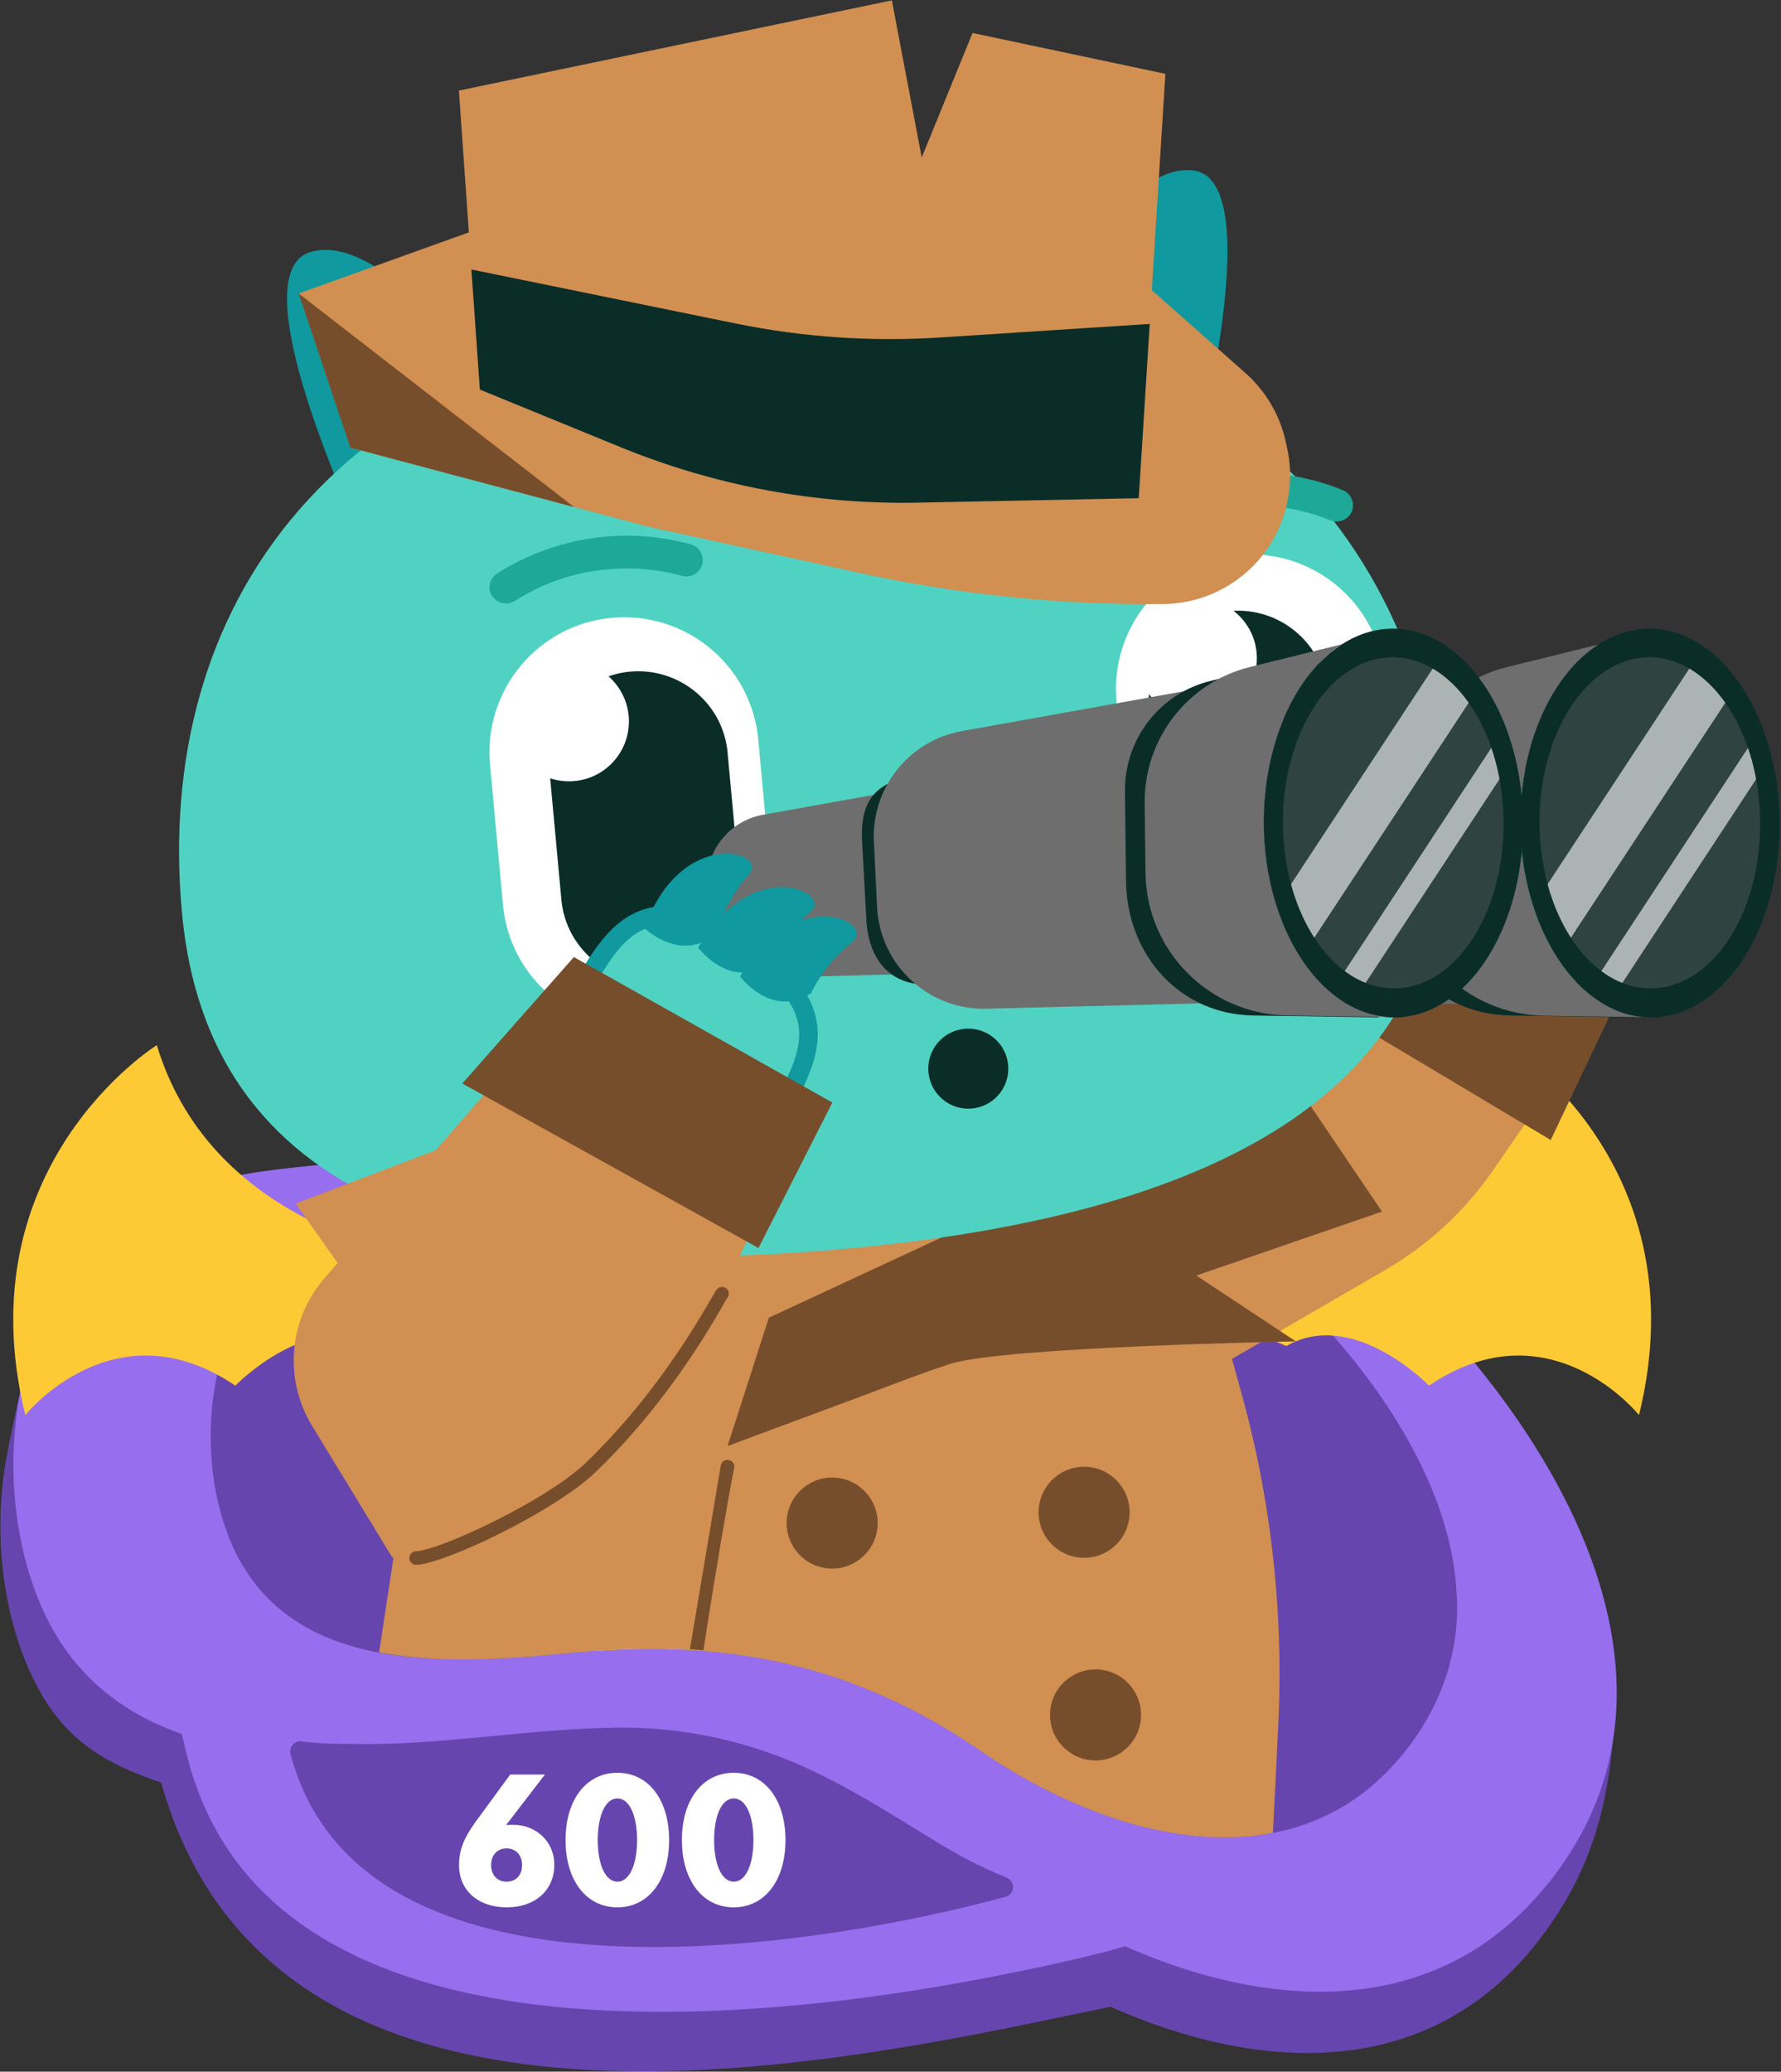
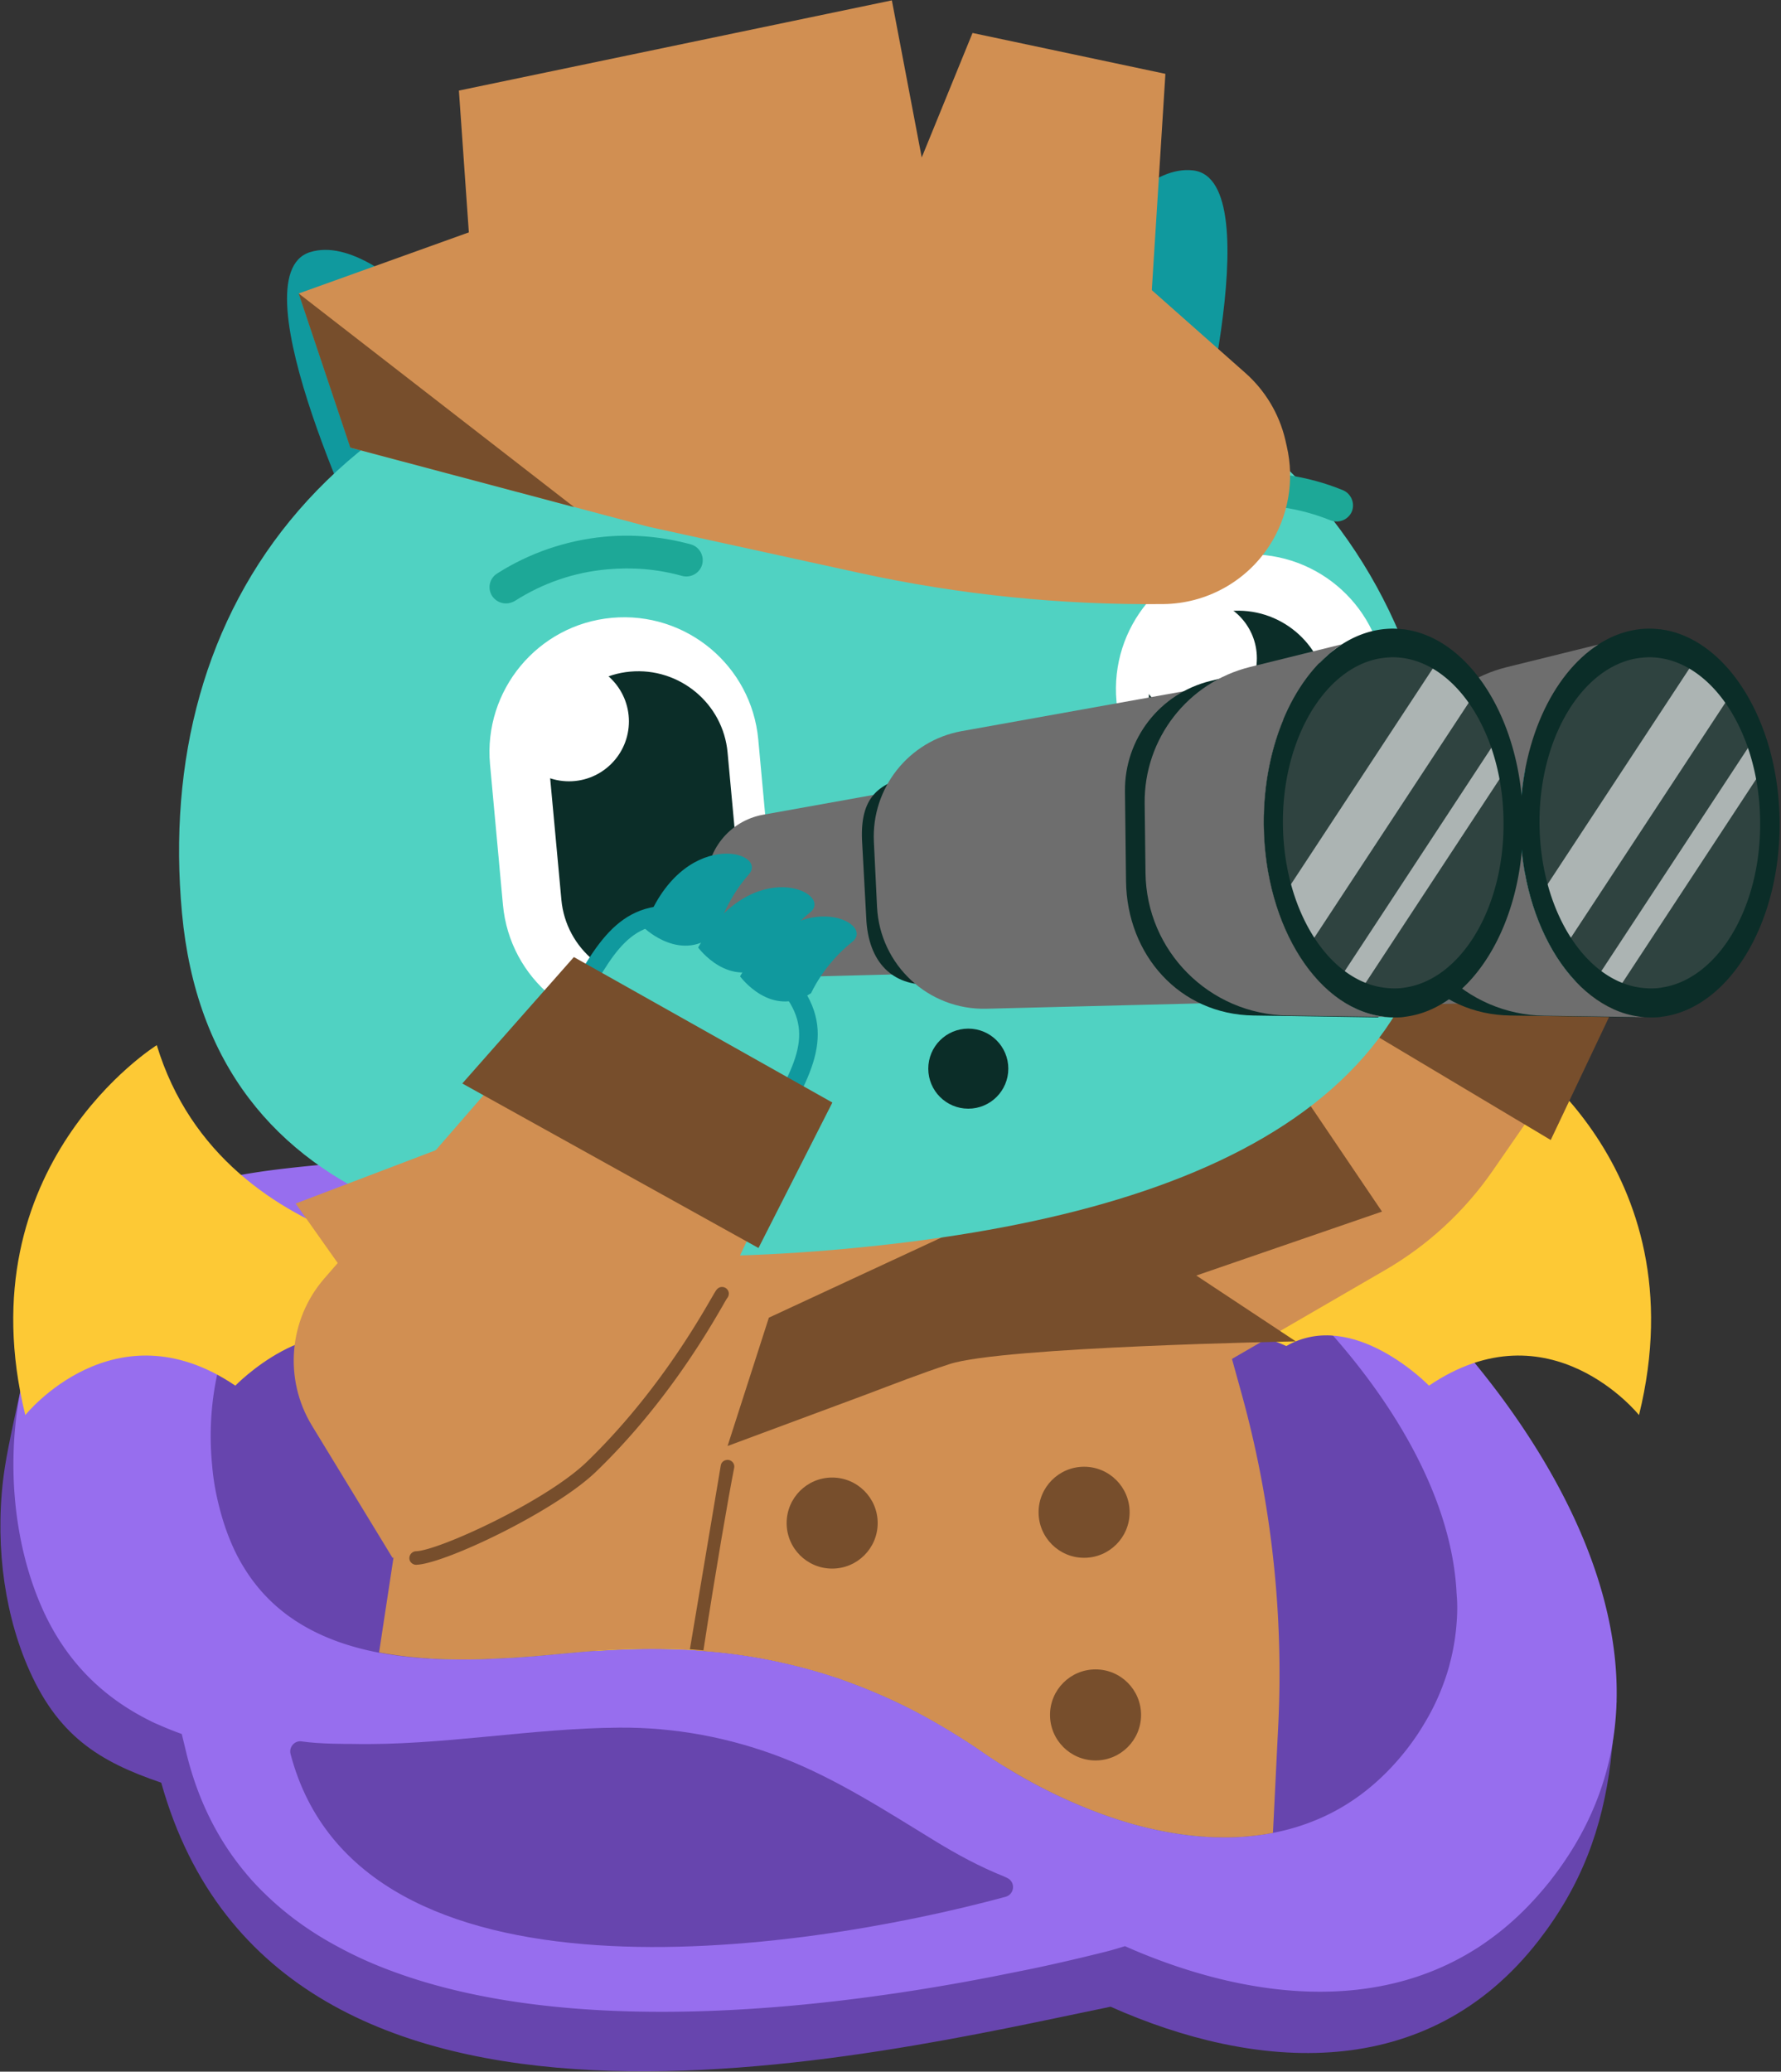
<svg xmlns="http://www.w3.org/2000/svg" width="1006" height="1170" fill="none">
  <rect width="100%" height="100%" fill="#333333" stroke="none" />
  <style>.B{fill:#0b2d28}.C{fill:#fff}.D{fill:#6e6e6e}.E{fill:#50d2c2}.F{fill:#10999e}.G{fill:#d18f52}.H{fill:#774e2c}</style>
  <path d="M768.423 744.526c-89.453-79.886 2.75-205.933-43.172-299.691-53.815-109.902-239.537-115.403-301.843-27.146-46.401 65.774-26.788 144.822-89.453 198.039-64.458 54.653-178.187 49.869-258.91 99.857-29.18 18.058-66.133 101.053-62.904 67.09 0 0-7.534 33.245-9.448 46.281-5.86 38.388-1.196 78.809 12.557 111.337 16.862 39.943 40.66 54.533 75.82 66.487 66.372 237.15 404.211 153.56 536.237 126.53 81.441 36.24 178.667 44.13 241.929-37.55 23.799-30.74 35.877-62.79 40.541-100.934.957-7.534 3.349-33.844 3.349-33.844-6.578-88.735-82.995-161.326-144.703-216.456z" fill="#6745ae" />
  <path d="M847.591 788.416c-22.244-29.898-47.597-56.805-71.874-78.451-83.114-74.265-9.447-188.233-35.278-279.24-2.033-6.937-4.545-13.753-7.774-20.45-53.815-109.903-239.537-115.404-301.843-27.147-38.507 54.533-53.097 143.866-92.681 203.062-8.132 12.199-17.341 23.081-28.104 32.17-8.73 7.414-17.938 13.274-27.505 17.938-7.295 3.588-14.949 6.578-22.722 8.85-41.737 12.915-88.376 10.763-131.787 19.971-15.666 3.349-30.974 8.132-45.564 15.786C6.401 720.609-8.07 833.022 22.665 905.613c13.633 32.289 35.518 52.978 61.947 66.133 1.555.837 3.229 1.554 4.903 2.272 4.305 1.913 8.73 3.707 13.155 5.262l2.631 10.883c6.577 26.907 18.058 49.267 33.485 67.687 3.348 4.07 6.936 7.89 10.643 11.48 12.198 11.96 26.19 22 41.737 30.26 9.208 5.02 19.015 9.44 29.299 13.27 45.803 17.22 100.335 23.56 156.184 23.32 63.621-.24 128.917-9.09 184.645-19.97l20.33-4.07c15.547-3.23 30.137-6.69 43.531-10.04.359-.12.957-.24 1.794-.48 3.109-.84 8.491-2.51 8.491-2.51l4.903 2.15c63.262 26.79 135.255 36 193.256-.6 2.511-1.55 4.903-3.23 7.414-5.02 11.72-8.37 22.842-18.89 33.126-31.57.838-.96 1.555-1.91 2.273-2.87 68.405-87.899 31.212-191.823-28.821-272.784zm-24.636 125.449c-.478 8.371-1.674 16.623-3.827 24.874-.837 3.468-1.913 6.936-3.109 10.285-2.272 6.458-5.023 12.796-8.491 19.134-1.554 2.87-3.348 5.86-5.142 8.73-2.392 3.827-5.142 7.654-8.012 11.361-14.59 18.541-31.333 31.211-49.51 38.991-8.372 3.58-16.982 6.21-25.832 7.89-4.783.95-9.686 1.55-14.59 2.03-5.262.48-10.523.6-15.785.48h-1.914l-7.295-.36c-11.959-.84-23.917-2.99-35.757-6.1-2.272-.6-4.544-1.19-6.816-1.91-2.99-.84-6.099-1.92-9.089-2.87a292.03 292.03 0 0 1-35.638-14.95c-1.794-.96-3.588-1.79-5.381-2.75-6.817-3.59-13.394-7.3-19.613-11.243a282.57 282.57 0 0 1-11.72-7.653c-4.664-3.229-9.328-6.338-13.992-9.209-8.73-5.501-17.579-10.523-26.309-15.068l-8.611-4.185c-6.936-3.229-13.752-6.219-20.808-8.97l-6.936-2.631c-.479-.119-.837-.358-1.316-.478-1.435-.478-2.87-1.076-4.305-1.555-.478-.119-1.076-.358-1.555-.478s-.956-.359-1.554-.478c-1.196-.359-2.392-.837-3.588-1.196l-2.751-.837-4.903-1.435-5.262-1.435c-3.707-.957-7.534-1.914-11.361-2.751-14.231-3.229-28.701-5.382-43.769-6.577-.359 0-.718 0-1.077-.12l-4.185-.359c-1.196-.119-2.272-.119-3.468-.239-1.794-.12-3.468-.239-5.262-.239-14.829-.598-30.017-.359-45.803.717-.837.12-1.674.12-2.631.12h-.358c-3.947.239-7.774.598-11.72.957l-11.6 1.076c-7.295.718-14.71 1.316-22.244 1.794l-7.295.359-10.643.478c-9.926.239-19.852.239-29.658-.359-8.252-.478-16.384-1.315-24.277-2.631l-4.186-.717c-16.862-3.229-32.647-8.73-46.4-17.58-.598-.359-1.196-.717-1.794-1.196-2.153-1.435-4.186-2.87-6.219-4.544-8.73-6.936-16.383-15.547-22.602-26.071-2.392-3.946-4.544-8.251-6.458-12.796-3.588-8.371-6.219-17.34-8.252-26.788-1.195-5.62-2.033-11.48-2.511-17.34-4.783-49.988 12.796-105.956 57.881-129.395 29.539-15.308 63.143-16.384 95.791-20.092 4.186-.478 8.491-.956 12.677-1.674 24.755-3.587 48.433-10.165 68.763-27.266 6.219-5.262 11.84-11.361 16.982-18.058 15.188-19.852 25.951-45.205 35.757-71.036 11.242-29.538 21.407-59.795 35.996-83.712 1.914-3.11 3.827-6.099 5.86-8.97 14.949-20.928 38.867-35.159 66.014-42.214 61.588-16.145 139.799 3.587 168.62 62.305 35.399 72.232-36.714 169.697 32.648 231.047 48.434 42.813 102.129 111.696 105.956 181.058 0 .717.12 1.315.12 2.033.358 3.946.358 8.371.119 12.796z" fill="#976eee" />
  <path d="M164.139 990.641c-1.076-3.946 2.272-7.773 6.219-7.175 10.284 1.555 26.548 1.435 28.462 1.435 50.586 1.076 100.574-8.85 151.041-9.208 31.332-.24 62.665 5.62 91.964 16.981 30.734 11.956 58.479 30.016 86.463 47.116 12.557 7.66 25.114 14.47 38.866 19.97.479.24 1.077.48 1.794.84 4.784 2.27 4.186 9.21-.957 10.64-117.077 31.7-364.866 67.93-403.852-80.599z" fill="#6745ae" />
  <path d="M657.563 716.186s156.184-1.674 193.974-125.927c0 0 108.946 67.807 74.265 208.922 0 0-50.347-62.904-118.633-16.623 0 0-42.693-44.128-80.603-22.363 0 0-44.128-20.569-69.84-8.85l.837-35.159zm-375.031 0s-156.184-1.674-193.974-125.927c0 0-108.946 67.807-74.265 208.922 0 0 50.347-62.904 118.633-16.623 0 0 42.693-44.128 80.603-22.363 0 0 44.128-20.569 69.84-8.85l-.837-35.159z" fill="#fdc935" />
  <path d="M633.167 767.61l-49.629-75.819s30.136-62.187 126.645-133.821c70.318-52.141 69.122-120.665 132.026-96.986 90.29 34.082 46.759 157.14-38.388 229.85-76.776 65.535-170.654 76.776-170.654 76.776z" class="E" />
  <g class="F">
-     <path d="M694.516 576.147c-1.913.479-4.066-.239-5.381-1.913-1.794-2.272-1.435-5.621.837-7.534 5.501-4.425 11.241-8.73 16.982-13.036 26.668-19.732 43.171-42.454 56.446-60.751 21.406-29.538 38.388-52.978 80.722-36.953 2.751 1.076 4.186 4.066 3.11 6.817s-4.066 4.066-6.817 3.109c-34.681-13.035-46.64 3.468-68.285 33.246-13.634 18.895-30.735 42.215-58.719 63.023l-16.742 12.796c-.718.718-1.316.957-2.153 1.196zm168.023-91.484c-1.435 26.788 28.103 30.017 28.103 30.017 30.974-52.859-11.839-82.158-14.47-64.698-3.109 20.808-13.633 34.681-13.633 34.681z" />
    <path d="M800.831 464.332c14.231 22.841 40.302 8.61 40.302 8.61-4.784-61.11-56.566-60.751-48.792-44.846 9.328 18.895 8.49 36.236 8.49 36.236z" />
    <path d="M840.535 431.804c.358 21.048-7.654 36.475-7.654 36.475 3.109 26.668 32.887 24.874 32.887 24.874 21.526-57.403-25.592-79.048-25.233-61.349z" />
  </g>
  <path d="M817.096 643.835c2.152 3.109 2.391 7.294 1.195 10.882s-3.827 6.578-6.816 8.85c-4.545 3.468-11.72 7.534-17.58 8.012-3.348.359-6.936-.837-8.73-3.588-1.674-2.75-1.315-6.457.239-9.327s4.066-5.023 6.578-7.176l9.567-8.251c1.674-1.435 3.468-2.512 5.381-3.11 3.708-.956 7.535-.119 10.166 3.708zm-46.282 33.126c3.708-.717 11.122 2.631 9.687 7.415-.359 1.435-1.435 2.511-2.511 3.468-3.827 3.348-16.623 11.241-20.928 4.903-1.196-1.794-.837-4.305.239-6.099 1.076-1.914 2.87-3.229 4.544-4.544 2.751-2.153 5.621-4.425 8.969-5.143zm-8.371-36.595c.239-.119.359-.239.479-.358 2.87-1.914 8.371-5.023 11.121-1.436 1.316 1.555 1.436 3.708 1.316 5.621-.478 8.132-13.872 24.875-21.885 13.992-4.903-6.816 3.588-14.231 8.969-17.819z" fill="#95efe2" />
-   <path d="M644.169 935.991s31.333-16.623 39.824-8.73-9.807 45.444-9.807 45.444l-30.017-36.714z" class="F" />
  <path d="M695.713 965.767c-4.306 36.953-9.687 59.073-16.145 71.393-11.959-.84-23.918-2.99-35.757-6.1-2.272-.6-4.544-1.19-6.817-1.91-2.989-.84-6.099-1.91-9.088-2.87a291.96 291.96 0 0 1-35.638-14.95c-1.794-.96-3.588-1.79-5.381-2.75-11.122-5.86-21.646-12.198-31.333-18.895-4.664-3.229-9.328-6.338-13.992-9.208-8.73-5.501-17.579-10.524-26.309-15.069-9.687-5.022-19.493-9.327-29.3-13.154l-6.936-2.631c-.478-.12-.837-.359-1.315-.479-1.435-.478-2.87-1.076-4.306-1.554-.478-.12-1.076-.359-1.554-.479s-.957-.358-1.555-.478V694.061l133.222-3.707c-.119 0 110.022 123.535 92.204 275.413zM470.048 693.94v252.572l-3.588-1.196-2.75-.837-4.903-1.435-5.262-1.435c-3.708-.957-7.535-1.914-11.361-2.751-14.232-3.229-28.702-5.381-43.77-6.577l-5.262-.359c-2.87-.239-5.86-.359-8.73-.478-14.829-.598-30.017-.359-45.803.717-.837.12-1.674.12-2.631.12h-.358c-3.947.239-7.774.598-11.72.957l-11.6 1.076a647.35 647.35 0 0 1-22.244 1.794l-7.295.358-10.643.479c-9.926.239-19.852.239-29.658-.359-2.033-138.125 94.236-246.114 94.236-246.114l133.342 3.468z" class="E" />
  <path d="M627.188 805.519c0 76.298-23.44 146.377-60.034 191.821a282.57 282.57 0 0 1-11.72-7.653c-4.664-3.229-9.328-6.339-13.991-9.209-8.73-5.501-17.58-10.524-26.31-15.068l-8.611-4.186c-6.936-3.229-13.752-6.218-20.808-8.969l-6.936-2.631c-.479-.119-.837-.359-1.316-.478-1.435-.478-2.87-1.076-4.305-1.555-.478-.119-1.076-.359-1.555-.478s-.956-.359-1.554-.479c-1.196-.358-2.512-.837-3.708-1.195l-2.75-.838-4.903-1.435-5.262-1.435c-3.707-.956-7.534-1.913-11.361-2.75-14.231-3.229-28.702-5.382-43.77-6.578l-5.262-.358c-2.87-.24-5.859-.359-8.73-.479h.12c-14.829-.598-30.017-.359-45.803.718-.837.119-1.674.119-2.631.119-14.709-37.311-23.2-80.842-23.2-126.645 0-132.146 70.318-201.866 157.14-201.866 86.941-.359 157.26 69.362 157.26 201.627z" fill="#fdc935" />
  <path d="M355.362 745.845c74.982 19.254 154.389 19.852 229.371 0 1.675-.479 2.631 2.152.838 2.87-64.459 24.157-136.81 27.147-203.182 9.208-9.448-2.631-18.776-5.62-27.984-9.208-1.555-.598-.837-3.229.957-2.87zm0 94.116c74.982 19.254 154.389 19.852 229.371 0 1.675-.478 2.631 2.153.838 2.87-64.459 24.157-136.81 27.147-203.182 9.209-9.448-2.631-18.776-5.621-27.984-9.209-1.555-.717-.837-3.348.957-2.87z" fill="#d8a830" />
  <g class="G">
    <path d="M573.612 695.975l-66.97 265.129c-6.936-3.229-13.753-6.219-20.808-8.969l-6.936-2.631c-.479-.12-.838-.359-1.316-.479-1.435-.478-2.87-1.076-4.305-1.554-.479-.12-1.076-.359-1.555-.479s-.957-.359-1.554-.478c-1.196-.359-2.512-.837-3.708-1.196l-2.75-.837-4.903-1.435-5.262-1.435c-3.708-.957-7.535-1.914-11.361-2.751-14.231-3.229-28.702-5.381-43.77-6.577l-5.262-.359c-2.87-.239-5.86-.359-8.73-.478-14.829-.598-30.017-.359-45.803.717-.956.12-1.913.12-2.87.239-3.946.24-7.773.598-11.719.957l-11.601 1.076c-7.295.718-14.709 1.316-22.243 1.794l-7.295.359-10.643.478c-18.178.479-36.475-.119-53.935-3.109l-4.186-.718 28.462-187.157 126.287-36.355 204.736-13.752z" />
    <path d="M722.022 974.379l-2.989 60.751c-4.784.96-9.687 1.56-14.59 2.03-5.262.48-10.524.6-15.786.48h-1.913c-14.351-.48-28.821-2.75-43.053-6.46-2.272-.59-4.544-1.19-6.816-1.91-2.99-.84-6.099-1.91-9.089-2.87a292.03 292.03 0 0 1-35.638-14.95c-1.793-.95-3.587-1.79-5.381-2.75-11.122-5.86-21.646-12.197-31.332-18.894-4.664-3.229-9.328-6.338-13.992-9.208-8.73-5.501-17.58-10.524-26.31-15.068-9.687-5.023-19.493-9.328-29.299-13.155l-6.936-2.631c-.479-.12-.838-.359-1.316-.479-1.435-.478-2.87-1.076-4.305-1.554-.478-.12-1.076-.359-1.555-.479-1.794-.598-3.468-1.195-5.142-1.674l-2.751-.837-4.903-1.435-5.262-1.435c-3.707-.957-7.534-1.913-11.361-2.751-14.231-3.229-28.701-5.381-43.769-6.577l-5.262-.359L411.091 817l121.741-80.484 143.388-40.062 24.994 90.29c16.862 60.751 23.918 124.253 20.808 187.635z" />
    <path d="M789.829 513.601l112.055 62.664-58.718 84.909c-15.906 22.961-36.594 42.095-60.751 56.087l-122.46 71.036-3.109-184.407 132.983-90.289z" />
  </g>
  <path d="M798.2 501.044l113.012 68.405-35.279 74.384-119.589-71.394 41.856-71.395zM434.291 744.17l294.428-136.691 51.902 76.777-104.88 36.116 56.207 37.192s-165.511 2.99-195.528 12.796c-16.503 5.381-32.289 11.6-48.195 17.58l-77.254 28.701 23.32-72.471z" class="H" />
  <path d="M580.908 198.126s48.194-107.151 93.04-101.889-2.153 176.752-2.153 176.752l-90.887-74.863zm-295.625 27.386s-67.09-96.508-110.142-83.114 34.562 173.284 34.562 173.284l75.58-90.17z" class="F" />
  <path d="M813.388 449.86c15.906 171.97-138.484 237.146-334.73 255.323S118.695 687.484 102.79 515.634c-15.906-171.969 82.875-320.259 326.598-342.742 219.685-20.33 368.095 105.119 384 276.968z" class="E" />
  <path d="M345.556 348.927c41.856-3.826 78.928 26.908 82.755 68.764l7.295 79.288c3.827 41.856-26.907 78.929-68.764 82.755s-78.928-26.907-82.755-68.763l-7.295-79.288c-3.827-41.856 27.027-78.929 68.764-82.756z" class="C" />
  <path d="M652.062 298.222c-3.468 0-6.697-1.914-8.251-5.143-2.272-4.544-.359-10.045 4.185-12.317 14.829-7.295 30.615-11.72 47.119-13.275 21.526-2.033 43.53 1.196 63.382 9.328 4.664 1.914 6.936 7.295 5.142 11.959-1.913 4.664-7.295 6.936-11.959 5.142-17.46-7.055-35.877-9.806-54.772-8.012-14.231 1.315-27.984 5.142-40.78 11.361-1.435.598-2.75.957-4.066.957zm-366.301 42.574c-3.109 0-5.979-1.554-7.773-4.185-2.751-4.305-1.555-9.926 2.75-12.677 18.178-11.6 39.106-18.775 60.632-20.808 16.503-1.555 33.007 0 48.792 4.305 4.904 1.316 7.774 6.458 6.458 11.361s-6.458 7.773-11.361 6.458c-13.752-3.827-27.864-5.023-42.215-3.707-18.895 1.674-36.474 7.773-52.38 17.938-1.554.837-3.229 1.315-4.903 1.315z" fill="#1da897" />
  <path d="M699.42 313.41c41.856-3.827 78.929 26.907 82.755 68.764l7.295 79.287c3.827 41.856-26.907 78.929-68.763 82.756s-78.929-26.908-82.756-68.764l-7.295-79.288c-3.827-41.856 26.908-78.928 68.764-82.755z" class="C" />
  <path d="M372.104 553.783c-27.744 2.511-52.499-17.938-55.011-45.683l-6.816-73.787c-2.512-27.744 17.938-52.499 45.683-55.011s52.499 17.939 55.011 45.683l6.816 73.787c2.631 27.745-17.938 52.38-45.683 55.011zM710.9 519.582c-27.744 2.511-52.38-17.939-55.011-45.683l-6.816-73.787c-2.512-27.744 17.938-52.499 45.683-55.011s52.499 17.939 55.011 45.683l6.816 73.787c2.512 27.744-17.938 52.38-45.683 55.011z" class="B" />
  <path d="M321.398 441.249c18.692 0 33.844-15.152 33.844-33.844s-15.152-33.843-33.844-33.843-33.843 15.152-33.843 33.843 15.152 33.844 33.843 33.844zM676.1 405.613c18.691 0 33.844-15.152 33.844-33.844s-15.153-33.843-33.844-33.843-33.844 15.152-33.844 33.843 15.153 33.844 33.844 33.844z" class="C" />
  <path d="M573.492 529.507c7.86 0 14.231-6.371 14.231-14.231s-6.371-14.231-14.231-14.231-14.231 6.371-14.231 14.231 6.371 14.231 14.231 14.231zm-63.262 5.861c7.859 0 14.231-6.371 14.231-14.231s-6.372-14.231-14.231-14.231-14.232 6.372-14.232 14.231 6.372 14.231 14.232 14.231z" fill="#1da897" />
  <path d="M546.944 626.135c12.483 0 22.602-10.119 22.602-22.602s-10.119-22.602-22.602-22.602-22.603 10.119-22.603 22.602 10.12 22.602 22.603 22.602z" class="B" />
  <g class="G">
    <path d="M259.212 51.151l11.84 168.86 168.979 48.553 203.182 12.796 15.068-239.657-108.946-23.081-28.701 70.318L503.772.206l-244.56 50.945z" />
    <path d="M274.041 127.928l-105.238 37.79 29.18 87.061 168.381 44.726 119.111 26.071c56.327 12.317 113.968 18.177 171.61 17.579 24.157-.239 46.64-12.557 59.795-32.767 10.883-16.623 14.47-37.073 9.926-56.446l-.837-3.708c-3.468-14.589-11.361-27.744-22.603-37.67l-74.862-66.253-354.463-16.383z" />
  </g>
-   <path d="M266.268 152.203l149.247 30.495c38.029 7.774 76.896 10.405 115.643 7.893l118.273-7.653-6.218 98.421-124.492 2.512c-57.523 1.196-114.567-9.448-167.904-31.213l-79.766-32.648-4.783-67.807z" class="B" />
  <path d="M168.683 165.719l155.586 120.665-126.406-33.604-29.18-87.061z" class="H" />
  <path d="M336.706 615.133l88.376 135.494-167.664 106.435-20.928-79.049-69.481-98.302 169.697-64.578z" class="G" />
  <path d="M414.678 829.078c-3.229 16.264-10.524 58.479-17.34 102.966l-4.186-.359c-1.196-.119-2.272-.119-3.468-.239l17.46-103.923c.359-2.033 2.392-3.348 4.544-2.989 2.153.478 3.468 2.511 2.99 4.544zm55.37 56.804c14.2 0 25.712-11.511 25.712-25.711s-11.512-25.712-25.712-25.712-25.712 11.511-25.712 25.712 11.512 25.711 25.712 25.711zm142.311-6.099c14.2 0 25.711-11.512 25.711-25.712s-11.511-25.712-25.711-25.712-25.712 11.512-25.712 25.712 11.512 25.712 25.712 25.712zm6.457 114.447c14.201 0 25.712-11.512 25.712-25.712s-11.511-25.711-25.712-25.711-25.711 11.511-25.711 25.711 11.511 25.712 25.711 25.712z" class="H" />
  <path d="M566.436 541.704l-35.039-1.196c-9.208.718-17.341-8.849-18.297-21.406l-.837-11.122c-.837-11.6 4.664-22.124 13.035-24.516l37.431-8.73 3.707 66.97z" class="B" />
  <use href="#D" fill="#80928f" />
  <path d="M740.917 551.869l-70.916 4.185c-20.33.718-34.561-12.078-35.638-37.67l-2.392-44.009c-.956-23.679 8.85-31.811 27.386-36.116l76.657-13.633 4.903 127.243z" class="B" />
  <path d="M835.871 566.46l-133.701 3.348c-32.768.837-60.153-24.635-61.828-57.403l-1.794-36.953c-1.435-30.256 19.733-57.044 49.63-62.425l139.919-25.114 7.774 178.547z" class="D" />
  <path d="M923.53 573.755v.837l-70.558-1.076c-41.737-.598-71.514-34.203-71.993-75.939l-.598-50.586c-.358-29.539 19.613-55.37 48.314-62.426l69.123-17.101c-23.44 18.417-39.345 55.37-39.106 97.824.479 55.848 28.821 101.89 64.818 108.467z" class="B" />
  <path d="M932.762 566.468c37.449-.259 67.488-45.98 67.104-102.12s-31.061-101.441-68.509-101.182-67.493 45.979-67.105 102.12 31.061 101.44 68.51 101.182z" fill="#2f4340" />
  <mask id="A" maskUnits="userSpaceOnUse" x="864" y="363" width="136" height="204">
    <path d="M932.762 566.469c37.449-.259 67.488-45.98 67.104-102.12s-31.061-101.441-68.509-101.182-67.493 45.979-67.105 102.12 31.061 101.44 68.51 101.182z" class="C" />
  </mask>
  <g mask="url(#A)" class="C">
    <g opacity=".6">
      <path d="M836.588 556.531l142.909-217.413 16.742 24.755L853.33 581.286l-16.742-24.755z" />
    </g>
    <g opacity=".6">
      <path d="M868.398 603.41l142.792-217.294 8.25 12.079-142.79 217.413-8.252-12.198z" />
    </g>
  </g>
  <path d="M938.598 355.504c-.479-.12-.837-.12-1.316-.12-2.033-.239-3.946-.359-5.979-.359-10.046.12-19.613 3.229-28.343 8.85a65.25 65.25 0 0 0-5.023 3.588c-23.439 18.416-39.345 55.369-39.105 97.824.358 55.848 28.581 101.77 64.697 108.467a40.53 40.53 0 0 0 5.501.717c1.316.12 2.512.12 3.827.12h1.555c1.435 0 2.87-.12 4.186-.359 37.67-4.664 67.092-52.26 66.612-109.902-.36-56.805-29.659-103.564-66.612-108.826zm0 202.225c-1.914.359-3.947.478-5.98.478-3.109 0-6.219-.358-9.208-.956-30.137-6.458-53.457-45.205-53.815-92.084-.359-47.477 23.2-87.061 53.815-93.16 2.631-.478 5.262-.717 7.893-.837 2.391 0 4.903.239 7.175.598 30.974 5.142 55.489 44.607 55.729 92.442.478 48.673-24.038 88.855-55.609 93.519z" class="B" />
  <path d="M928.911 574.472l-56.565-.837c-44.248-.598-79.886-36.355-80.364-80.603l-.479-39.345c-.358-36.355 24.277-68.166 59.556-76.896l51.782-12.796c-26.19 16.862-44.368 55.968-44.129 101.412.479 58.479 31.692 106.314 70.199 109.065z" class="D" />
  <path d="M421.495 541.585l-35.04-1.196c-9.208.718-17.34-8.849-18.297-21.406l-.837-11.122c-.837-11.6 4.664-22.124 13.035-24.516l37.431-8.73 3.708 66.97z" class="B" />
  <use href="#D" x="-144.942" class="D" />
  <path d="M595.855 551.869l-70.916 4.185c-20.33.718-34.561-12.078-35.637-37.67l-2.392-44.009c-.957-23.679 8.849-31.811 27.386-36.116l76.656-13.633 4.903 127.243z" class="B" />
  <path d="M690.929 566.34l-133.701 3.349c-32.767.837-60.153-24.635-61.827-57.403l-1.794-36.953c-1.435-30.256 19.732-57.044 49.629-62.425l139.92-25.114 7.773 178.546z" class="D" />
  <path d="M778.588 573.755v.837l-70.558-1.076c-41.736-.598-71.514-34.203-71.992-75.939l-.598-50.586c-.359-29.539 19.612-55.37 48.314-62.426l69.122-17.101c-23.439 18.417-39.345 55.37-39.105 97.824.478 55.848 28.701 101.77 64.817 108.467z" class="B" />
  <path d="M787.817 566.468c37.449-.259 67.492-45.98 67.104-102.12s-31.061-101.441-68.51-101.182-67.492 45.979-67.104 102.12 31.061 101.44 68.51 101.182z" fill="#2f4340" />
  <mask id="B" maskUnits="userSpaceOnUse" x="719" y="363" width="136" height="204">
    <path d="M787.817 566.469c37.449-.259 67.492-45.98 67.104-102.12s-31.061-101.441-68.509-101.182-67.493 45.979-67.105 102.12 31.061 101.44 68.51 101.182z" class="C" />
  </mask>
  <g mask="url(#B)" class="C">
    <g opacity=".6">
      <path d="M691.646 556.531l142.909-217.413 16.743 24.755-142.909 217.413-16.743-24.755z" />
    </g>
    <g opacity=".6">
      <path d="M723.457 603.41l142.789-217.413 8.252 12.198-142.909 217.413-8.132-12.198z" />
    </g>
  </g>
  <path d="M793.656 355.504c-.479-.12-.837-.12-1.316-.12-2.033-.239-3.946-.359-5.979-.359-10.046.12-19.613 3.229-28.343 8.85a65.25 65.25 0 0 0-5.023 3.588c-23.439 18.416-39.344 55.369-39.105 97.824.359 55.848 28.582 101.77 64.697 108.467 1.794.359 3.588.598 5.502.717 1.315.12 2.511.12 3.826.12h1.555c1.435 0 2.87-.12 4.186-.359 37.67-4.664 67.089-52.26 66.611-109.902-.359-56.925-29.658-103.564-66.611-108.826zm0 202.225c-1.914.359-3.947.478-5.98.478-3.109 0-6.218-.358-9.208-.956-30.137-6.458-53.456-45.205-53.815-92.084-.359-47.477 23.2-87.061 53.815-93.16 2.631-.478 5.262-.717 7.893-.837 2.392 0 4.903.239 7.175.598 30.974 5.142 55.489 44.607 55.729 92.442.478 48.673-24.038 88.855-55.609 93.519z" class="B" />
  <path d="M783.969 574.353l-56.565-.837c-44.248-.598-79.886-36.355-80.364-80.603l-.479-39.345c-.359-36.355 24.277-68.166 59.556-76.896l51.782-12.796c-26.19 16.862-44.368 55.968-44.129 101.412.479 58.598 31.572 106.434 70.199 109.065z" class="D" />
  <path d="M246.655 840.081s68.525-14.351 137.528-88.257C460.6 670.025 490.019 542.902 396.5 519.223c-65.176-16.503-56.326 51.543-120.306 111.218-48.195 44.965-76.776 84.789-92.921 111.696-11.959 19.972-9.926 45.205 4.903 63.143l19.254 23.201c9.567 11.36 24.994 15.905 39.225 11.6z" class="E" />
  <g class="F">
    <path d="M262.68 650.172c.718-.239 1.316-.598 1.914-1.196 4.903-4.903 10.045-9.806 15.187-14.59 25.473-23.798 39.704-49.031 51.185-69.242 18.177-32.05 28.223-49.869 64.099-40.78 2.871.718 5.741-.957 6.458-3.827s-.957-5.74-3.827-6.457c-43.769-11.122-58 14.111-76.058 45.802-11.122 19.613-24.995 44.009-49.271 66.611-5.262 4.904-10.404 9.926-15.427 14.829-2.153 2.033-2.033 5.501 0 7.534 1.555 1.555 3.827 2.034 5.74 1.316zm134.418 81.441c-.119-.717-.119-1.554 0-2.272l4.545-20.569c6.936-34.083 20.928-59.436 32.289-79.886 17.819-32.289 27.744-50.108 1.196-75.939-2.153-2.033-2.153-5.381-.12-7.534 2.033-2.033 5.382-2.153 7.534-.12 32.289 31.572 18.297 56.805.598 88.736-10.883 19.732-24.516 44.248-31.093 76.776l-4.544 20.928c-.718 2.87-3.588 4.664-6.458 3.946-2.033-.358-3.588-2.033-3.947-4.066z" />
    <path d="M422.93 493.87c11.72-13.155-38.149-27.386-58.958 30.256 0 0 21.407 20.689 41.139 2.392 0 0 3.946-16.862 17.819-32.648zm58.479 38.03c13.872-11.003-32.768-33.605-63.383 19.493 0 0 17.46 24.037 40.063 9.567.119 0 6.816-15.906 23.32-29.06z" />
    <path d="M457.611 515.276c13.752-11.003-33.007-33.485-63.263 19.851 0 0 17.579 24.038 40.062 9.328.12 0 6.697-16.025 23.201-29.179z" />
  </g>
  <path d="M381.551 701.357c-1.793.837-3.587 2.033-5.022 3.707l-8.611 9.209c-2.272 2.392-4.544 4.903-5.74 7.893s-1.196 6.697.837 9.208c2.153 2.631 5.86 3.348 9.089 2.631 5.74-1.196 12.318-5.979 16.503-9.926 2.751-2.631 4.903-5.86 5.741-9.567s.119-7.773-2.392-10.763c-2.99-3.588-6.936-3.947-10.405-2.392zm-31.81 40.54c-3.348 1.076-5.86 3.588-8.371 5.979-1.555 1.555-3.109 3.11-3.947 5.023s-.956 4.425.479 6.099c5.023 5.86 16.862-3.468 20.21-7.175.957-1.076 1.914-2.272 2.153-3.707.837-5.023-6.817-7.535-10.524-6.219zm-12.437-35.517c-5.023 4.185-12.557 12.437-6.697 18.775 9.089 9.926 20.569-8.251 20.091-16.383-.12-2.033-.598-4.066-2.033-5.501-3.229-3.229-8.252.478-11.002 2.75 0 .12-.12.239-.359.359z" fill="#95efe2" />
  <path d="M302.982 584.159l142.311 67.329-44.128 93.04c-15.906 22.961-36.595 42.096-60.752 56.088l-118.632 79.287-45.563-74.743c-16.025-26.31-13.155-60.034 7.055-83.234l119.709-137.767z" class="G" />
  <path d="M324.149 540.509l146.018 82.158-41.736 82.157-167.306-92.92 63.024-71.395zm-89.094 343.222c-2.033 0-3.827-1.674-3.827-3.707a3.94 3.94 0 0 1 3.708-3.947c12.796-.358 73.069-27.983 96.388-50.347 38.628-37.311 62.546-78.809 70.439-92.442 2.391-4.066 2.75-4.784 3.587-5.501 1.555-1.435 4.066-1.196 5.382.359 1.315 1.435 1.196 3.587 0 5.022-.359.479-1.316 2.153-2.273 3.827-8.012 13.873-32.289 56.088-71.753 94.117-23.439 22.602-85.985 52.26-101.651 52.619z" class="H" />
-   <path d="M289.994 1030.59c12.4 0 23.1 9 23.1 22.6 0 14.3-10.8 24-26.8 24-16.2 0-27-9.5-27-23.8 0-9.4 3.4-16.2 9.2-24.3l19.7-26.9h19.6l-21.9 28.5c1.3-.1 2.6-.1 4.1-.1zm-3.8 32.1c5.2 0 8.7-3.7 8.7-9.4 0-5.6-3.5-9.4-8.7-9.4-5.3 0-8.8 3.8-8.8 9.4 0 5.7 3.5 9.4 8.8 9.4zm62.554 14.5c-17.6 0-29.3-15.2-29.3-38s11.7-38 29.3-38c17.5 0 29.2 15.2 29.2 38s-11.7 38-29.2 38zm0-14.5c6.7 0 11.1-9.4 11.1-23.5s-4.4-23.5-11.1-23.5-11.1 9.4-11.1 23.5 4.4 23.5 11.1 23.5zm65.722 14.5c-17.6 0-29.3-15.2-29.3-38s11.7-38 29.3-38c17.5 0 29.2 15.2 29.2 38s-11.7 38-29.2 38zm0-14.5c6.7 0 11.1-9.4 11.1-23.5s-4.4-23.5-11.1-23.5-11.1 9.4-11.1 23.5 4.4 23.5 11.1 23.5z" class="C" />
  <defs>
    <path id="D" d="M658.998 550.076l-74.623 1.913c-20.928.479-38.508-15.786-39.465-36.714l-.717-15.187c-.957-19.374 12.676-36.475 31.691-39.943l78.57-14.112 4.544 104.043z" />
  </defs>
</svg>